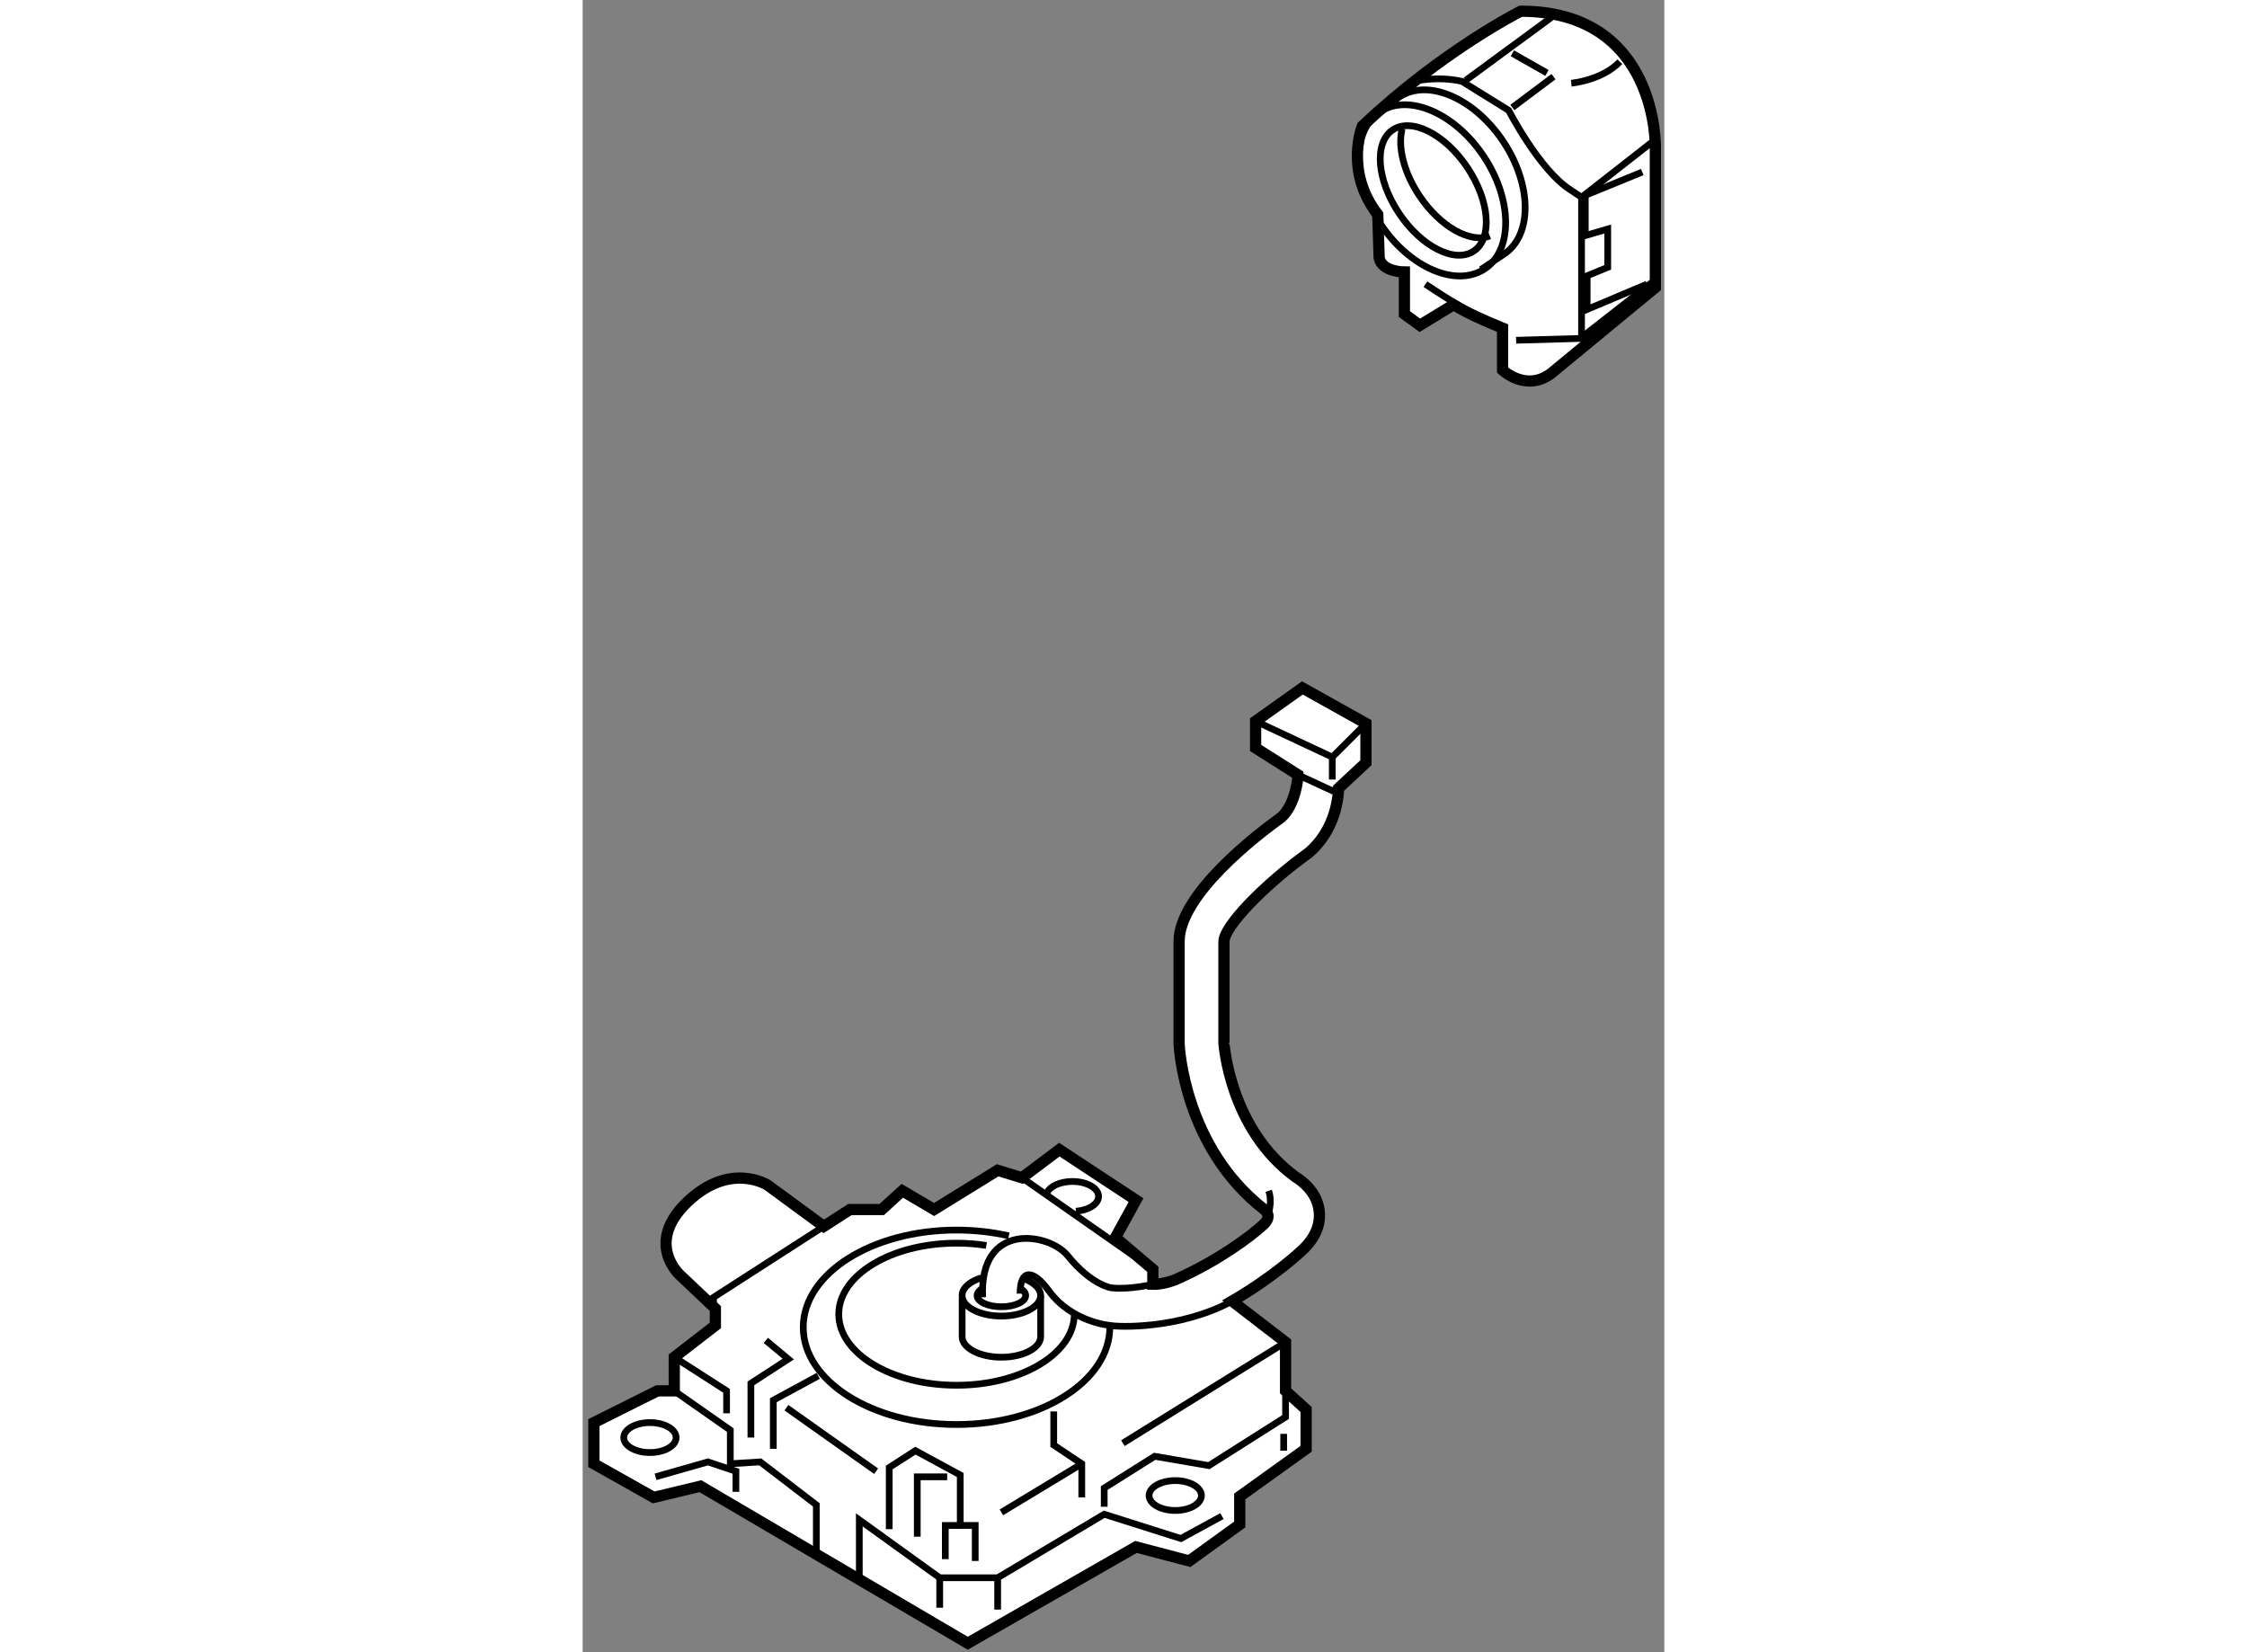
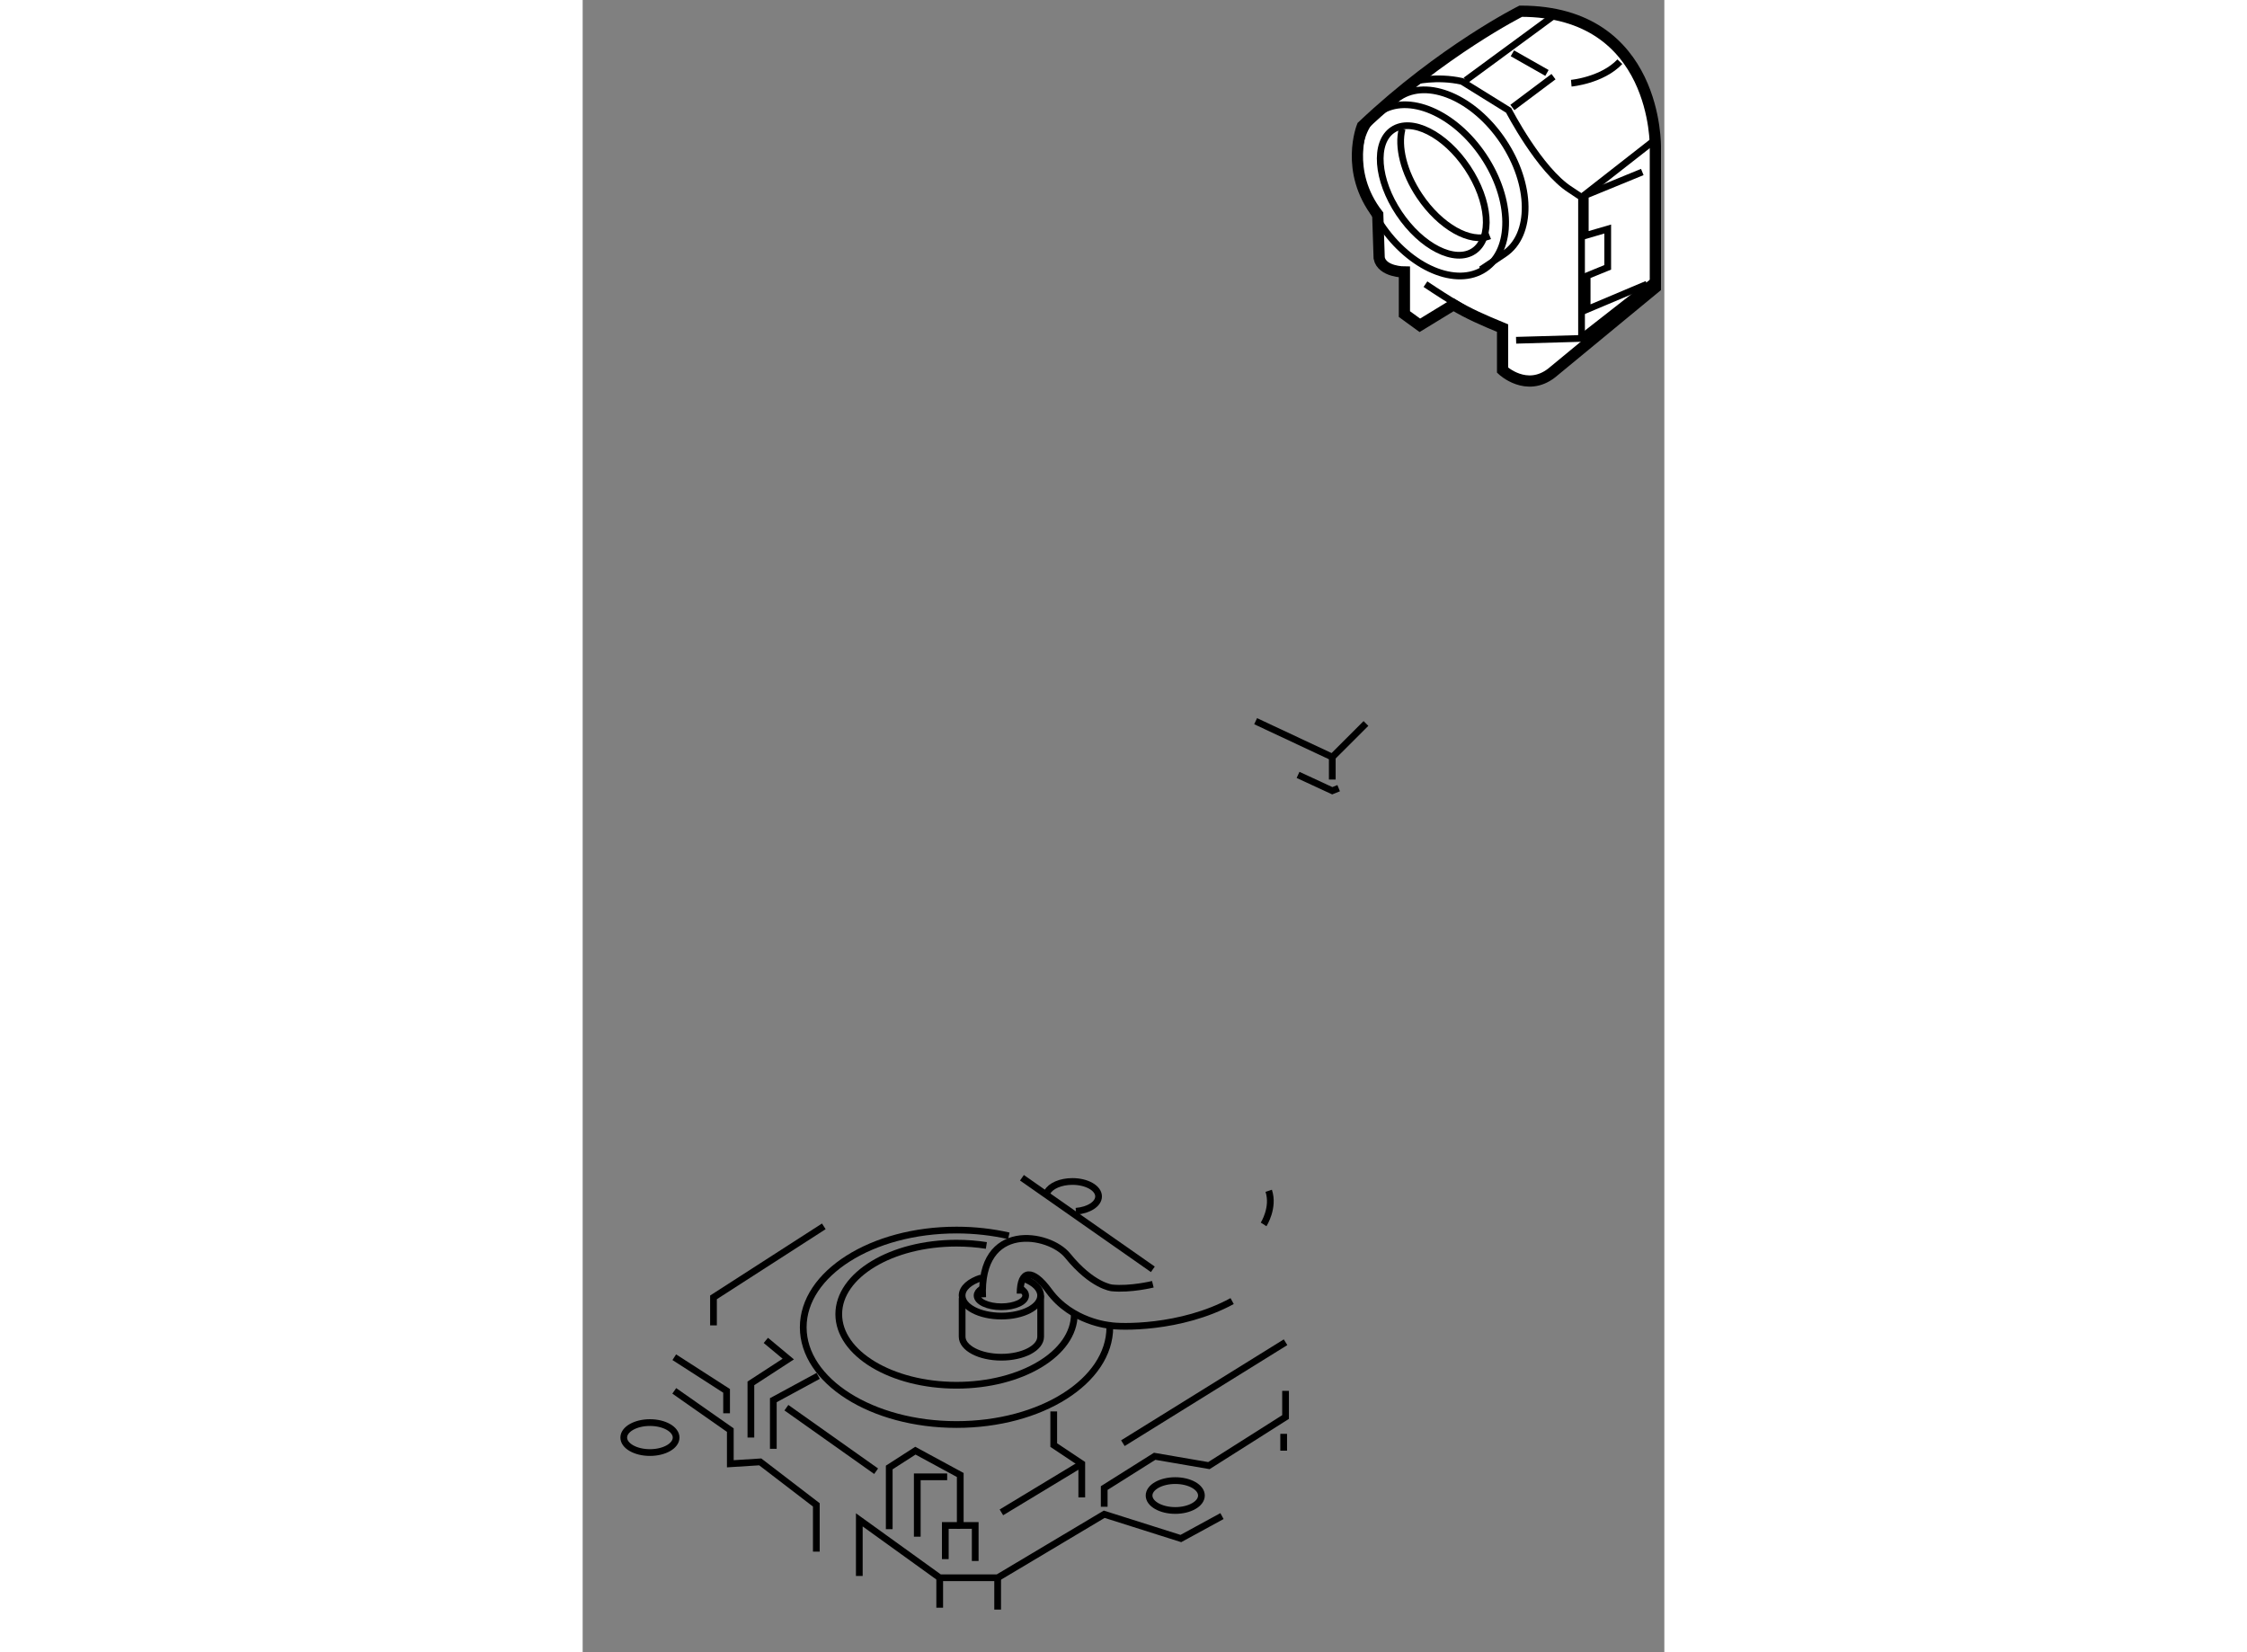
<svg xmlns="http://www.w3.org/2000/svg" version="1.1" x="0px" y="0px" width="244.8px" height="180px" viewBox="150.475 43.739 48.218 73.65" enable-background="new 0 0 244.8 180" xml:space="preserve">
  <rect x="150.475" y="43.739" width="48.218" height="73.65" fill="#808080" stroke="none" />
  <g>
-     <path fill="#FFFFFF" stroke="#000000" stroke-width="0.5" d="M154.807,100.571l1.585,1.5v0.75l-1.833,1.418v1.5h-0.75    l-2.834,1.416v1.834l2.667,1.5l2.083-0.5l11.917,7l7.499-4.293l2.375,0.625l2.25-1.625v-1.25l2.959-2.125v-1.75l-0.917-0.832    v-2.168l-2.381-1.834c1.852-1.074,3.052-2.199,3.104-2.25c0.739-0.674,0.83-1.342,0.775-1.783    c-0.105-0.855-0.791-1.342-1.05-1.498c-2.962-2.158-3.193-5.972-3.194-5.972l0,0v-4.525c0-0.658,1.737-2.483,3.793-3.966    c1.057-0.924,1.285-2.153,1.32-2.871l1.217-1.134v-1.75l-2.834-1.583l-2.084,1.482v1.195l1.892,1.199    c0.004,0.043-0.087,1.309-0.752,1.896c-1.067,0.767-4.552,3.43-4.552,5.532l0.001,4.57c0.009,0.191,0.247,4.599,3.767,7.354    c0,0,0.44,0.277,0.001,0.686c-0.586,0.545-2.004,1.592-3.765,2.389c0,0-0.579,0.291-1.174,0.279v-0.666l-1.667-1.416l0.917-1.668    l-3.417-2.25l-1.668,1.252l-1.083-0.332l-2.832,1.748l-1.417-0.834l-0.916,0.834h-1.417l-1.167,0.75l-2.5-1.834    c0,0-1.667-1.082-3.584,0.75C153.224,99.155,154.807,100.571,154.807,100.571z" />
    <polyline fill="none" stroke="#000000" stroke-width="0.3" points="154.559,105.739 157.057,107.489 157.057,108.989     158.391,108.905 160.891,110.821 160.891,112.905   " />
    <path fill="none" stroke="#000000" stroke-width="0.3" d="M162.807,113.989c0-0.25,0-2.5,0-2.5l3.584,2.582h2.583l4.75-2.832    l3.417,1.082l1.833-1" />
    <polyline fill="none" stroke="#000000" stroke-width="0.3" points="171.474,106.655 171.474,108.155 172.724,108.989     172.724,110.489   " />
    <line fill="none" stroke="#000000" stroke-width="0.3" x1="181.808" y1="103.571" x2="174.557" y2="108.071" />
    <line fill="none" stroke="#000000" stroke-width="0.3" x1="172.724" y1="108.989" x2="169.141" y2="111.155" />
    <polyline fill="none" stroke="#000000" stroke-width="0.3" points="173.724,110.905 173.724,110.071 175.974,108.655     178.391,109.071 181.808,106.905 181.808,105.739   " />
    <polyline fill="none" stroke="#000000" stroke-width="0.3" points="164.141,111.905 164.141,109.155 165.307,108.405     167.307,109.489 167.307,111.739 167.974,111.739 167.974,113.321   " />
    <polyline fill="none" stroke="#000000" stroke-width="0.3" points="167.307,111.739 166.641,111.739 166.641,113.239   " />
    <polyline fill="none" stroke="#000000" stroke-width="0.3" points="165.391,112.239 165.391,109.571 166.724,109.571   " />
    <line fill="none" stroke="#000000" stroke-width="0.3" x1="159.557" y1="106.489" x2="163.557" y2="109.321" />
    <polyline fill="none" stroke="#000000" stroke-width="0.3" points="160.974,105.071 158.974,106.155 158.974,108.321   " />
-     <polyline fill="none" stroke="#000000" stroke-width="0.3" points="153.724,109.571 156.057,108.905 157.307,109.321     157.307,110.239   " />
    <line fill="none" stroke="#000000" stroke-width="0.3" x1="166.391" y1="114.071" x2="166.391" y2="115.405" />
    <line fill="none" stroke="#000000" stroke-width="0.3" x1="168.974" y1="114.071" x2="168.974" y2="115.489" />
    <line fill="none" stroke="#000000" stroke-width="0.3" x1="181.724" y1="107.655" x2="181.724" y2="108.405" />
    <path fill="none" stroke="#000000" stroke-width="0.3" d="M179.427,101.737c-2.297,1.25-5.037,1.168-5.453,1.084    c0,0-1.692-0.141-2.708-1.531c-0.737-1.01-1.292-0.969-1.292,0.115" />
    <path fill="none" stroke="#000000" stroke-width="0.3" d="M175.892,100.987c0,0-0.995,0.246-1.829,0.162    c0,0-0.875-0.088-1.969-1.438c-0.82-1.012-3.954-1.557-3.787,1.859" />
    <polyline fill="none" stroke="#000000" stroke-width="0.3" points="182.365,78.281 183.891,78.988 184.175,78.873   " />
    <polyline fill="none" stroke="#000000" stroke-width="0.3" points="180.474,75.887 183.891,77.488 185.392,75.989   " />
    <line fill="none" stroke="#000000" stroke-width="0.3" x1="183.891" y1="77.488" x2="183.891" y2="78.488" />
    <polyline fill="none" stroke="#000000" stroke-width="0.3" points="161.225,98.405 156.307,101.571 156.307,102.821   " />
    <line fill="none" stroke="#000000" stroke-width="0.3" x1="170.057" y1="96.239" x2="175.892" y2="100.321" />
    <ellipse fill="none" stroke="#000000" stroke-width="0.3" cx="153.474" cy="107.821" rx="1.167" ry="0.668" />
    <ellipse fill="none" stroke="#000000" stroke-width="0.3" cx="176.891" cy="110.405" rx="1.167" ry="0.666" />
    <path fill="none" stroke="#000000" stroke-width="0.3" d="M171.188,96.88c0.145-0.275,0.591-0.475,1.118-0.475    c0.645,0,1.167,0.299,1.167,0.666c0,0.338-0.44,0.617-1.011,0.662" />
    <path fill="none" stroke="#000000" stroke-width="0.3" d="M172.391,102.321c0,1.75-2.351,3.168-5.25,3.168s-5.25-1.418-5.25-3.168    c0-1.748,2.351-3.166,5.25-3.166c0.46,0,0.905,0.035,1.33,0.102" />
    <path fill="none" stroke="#000000" stroke-width="0.3" d="M173.974,102.907c-0.003,2.393-3.062,4.332-6.833,4.332    c-3.773,0-6.833-1.941-6.833-4.334c0-2.395,3.06-4.334,6.833-4.334c0.818,0,1.604,0.092,2.331,0.258" />
    <polyline fill="none" stroke="#000000" stroke-width="0.3" points="154.559,104.239 156.891,105.739 156.891,106.739   " />
    <polyline fill="none" stroke="#000000" stroke-width="0.3" points="157.974,107.821 157.974,105.405 159.641,104.321     158.641,103.489   " />
    <path fill="none" stroke="#000000" stroke-width="0.3" d="M180.83,98.319c0,0,0.477-0.748,0.227-1.498" />
    <path fill="none" stroke="#000000" stroke-width="0.3" d="M169.987,101.177c0.147,0.086,0.236,0.193,0.236,0.313    c0,0.275-0.485,0.5-1.083,0.5s-1.083-0.225-1.083-0.5c0-0.107,0.072-0.207,0.195-0.287" />
    <path fill="none" stroke="#000000" stroke-width="0.3" d="M170.194,100.757c0.423,0.168,0.696,0.434,0.696,0.732    c0,0.506-0.783,0.916-1.75,0.916s-1.75-0.41-1.75-0.916c0-0.334,0.342-0.627,0.852-0.787" />
    <path fill="none" stroke="#000000" stroke-width="0.3" d="M170.891,101.489v1.834c0,0.506-0.783,0.916-1.75,0.916    s-1.75-0.41-1.75-0.916v-1.721" />
  </g>
  <g>
    <path fill="#FFFFFF" stroke="#000000" stroke-width="0.5" d="M198.293,56.552v-6.25c0,0,0.125-6.063-6-6.063    c0,0-3.5,1.75-7.063,5.125c0,0-0.813,2,0.688,3.938l0.063,1.938c0.125,0.625,1.125,0.625,1.125,0.625v1.875l0.688,0.5l1.501-0.917    c0.666,0.397,1.312,0.682,2.187,1.042v1.875c0,0,1.063,1,2.188,0.125L198.293,56.552z" />
    <ellipse transform="matrix(0.831 -0.556 0.556 0.831 2.865 113.662)" fill="none" stroke="#000000" stroke-width="0.3" cx="188.386" cy="52.118" rx="1.834" ry="3.25" />
    <path fill="none" stroke="#000000" stroke-width="0.3" d="M190.911,54.257c-0.862,0.341-2.208-0.406-3.132-1.785    c-0.71-1.059-0.979-2.206-0.774-2.984" />
    <ellipse transform="matrix(0.831 -0.556 0.556 0.831 2.838 113.62)" fill="none" stroke="#000000" stroke-width="0.3" cx="188.352" cy="52.141" rx="2.75" ry="4.208" />
    <path fill="none" stroke="#000000" stroke-width="0.3" d="M186.01,48.645l0.865-0.58c1.262-0.845,3.333,0.035,4.627,1.966    c1.293,1.931,1.318,4.182,0.057,5.026l-1.039,0.696" />
    <path fill="none" stroke="#000000" stroke-width="0.3" d="M187.544,47.365c0,0,1-0.25,2.125,0l2.083,1.292    c0,0,1.375,2.667,2.75,3.542l0.5,0.333v6.292l-2.917,0.083" />
    <line fill="none" stroke="#000000" stroke-width="0.3" x1="195.002" y1="52.531" x2="198.252" y2="49.99" />
    <line fill="none" stroke="#000000" stroke-width="0.3" x1="195.002" y1="58.781" x2="198.252" y2="56.24" />
    <path fill="none" stroke="#000000" stroke-width="0.3" d="M188.044,56.406c0,0,2.332,1.583,3.437,1.958" />
    <line fill="none" stroke="#000000" stroke-width="0.3" x1="191.919" y1="48.531" x2="193.752" y2="47.156" />
    <line fill="none" stroke="#000000" stroke-width="0.3" x1="189.836" y1="47.323" x2="193.919" y2="44.323" />
    <line fill="none" stroke="#000000" stroke-width="0.3" x1="191.919" y1="46.115" x2="193.46" y2="46.99" />
    <path fill="none" stroke="#000000" stroke-width="0.3" d="M194.544,47.448c0,0,1.374-0.125,2.166-0.958" />
    <polyline fill="none" stroke="#000000" stroke-width="0.3" points="197.71,51.406 195.169,52.448 195.169,54.24 196.169,53.948     196.169,55.656 195.252,56.031 195.252,57.531 197.919,56.406   " />
  </g>
</svg>